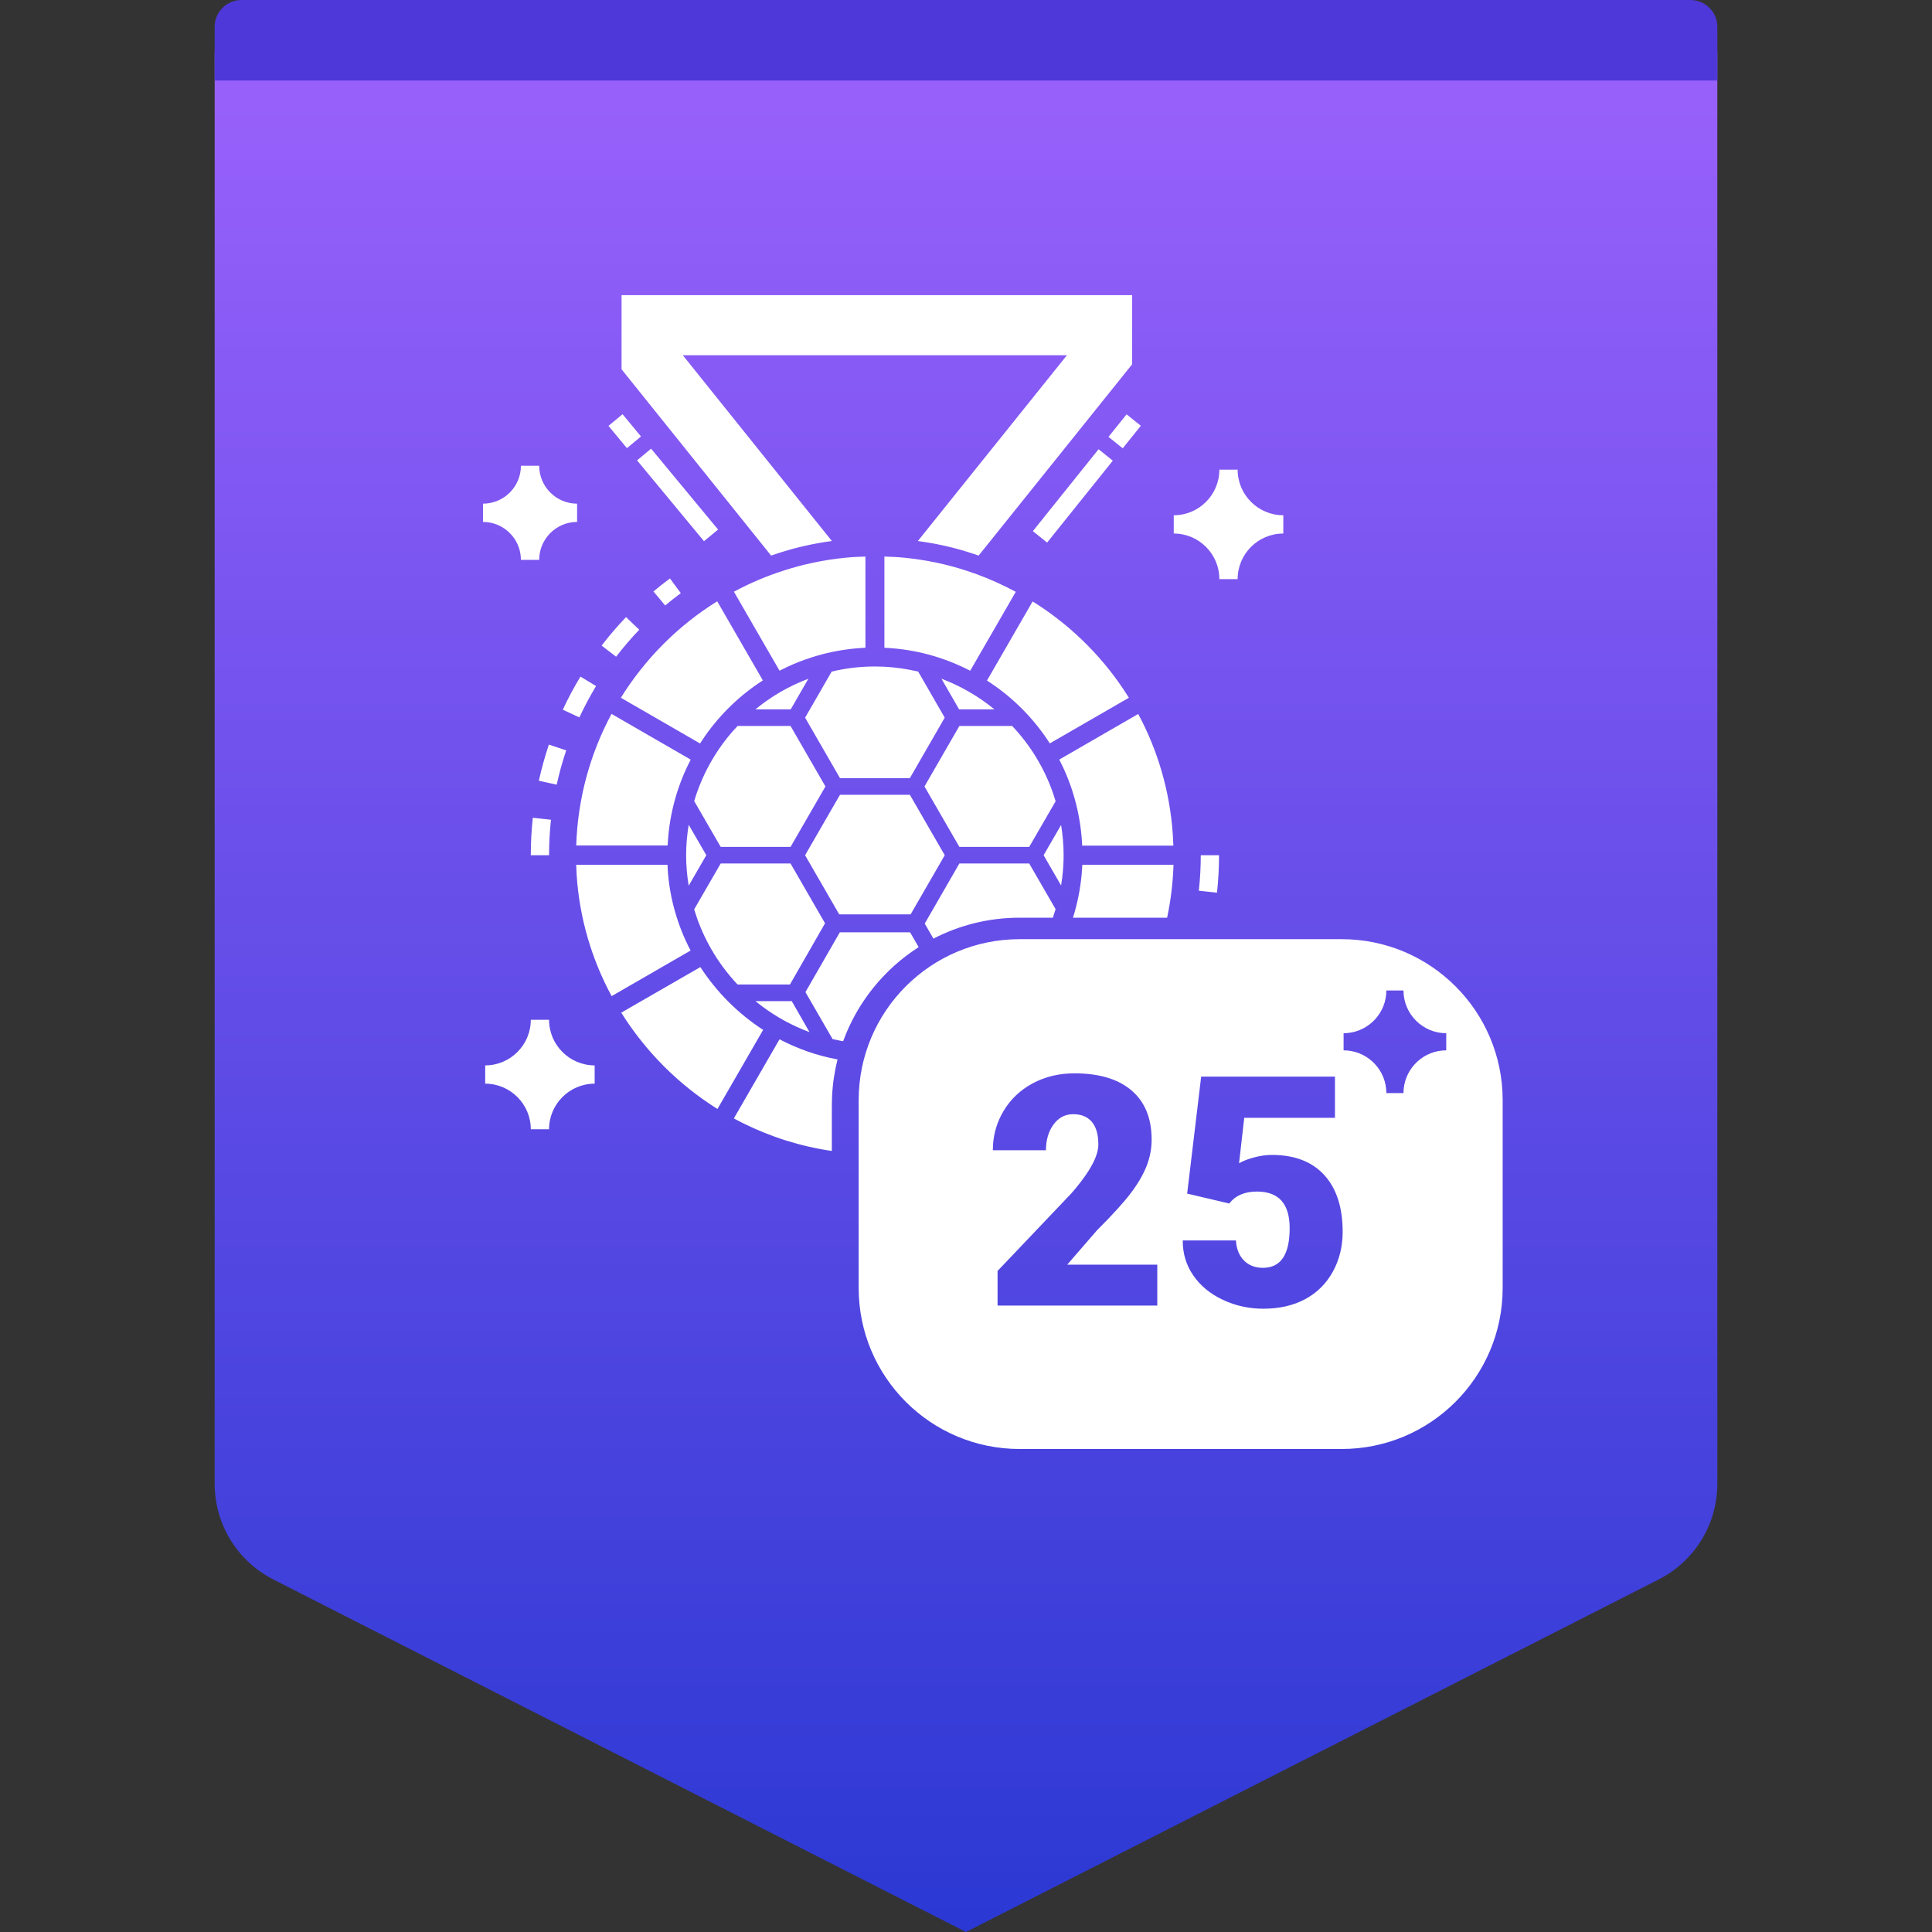
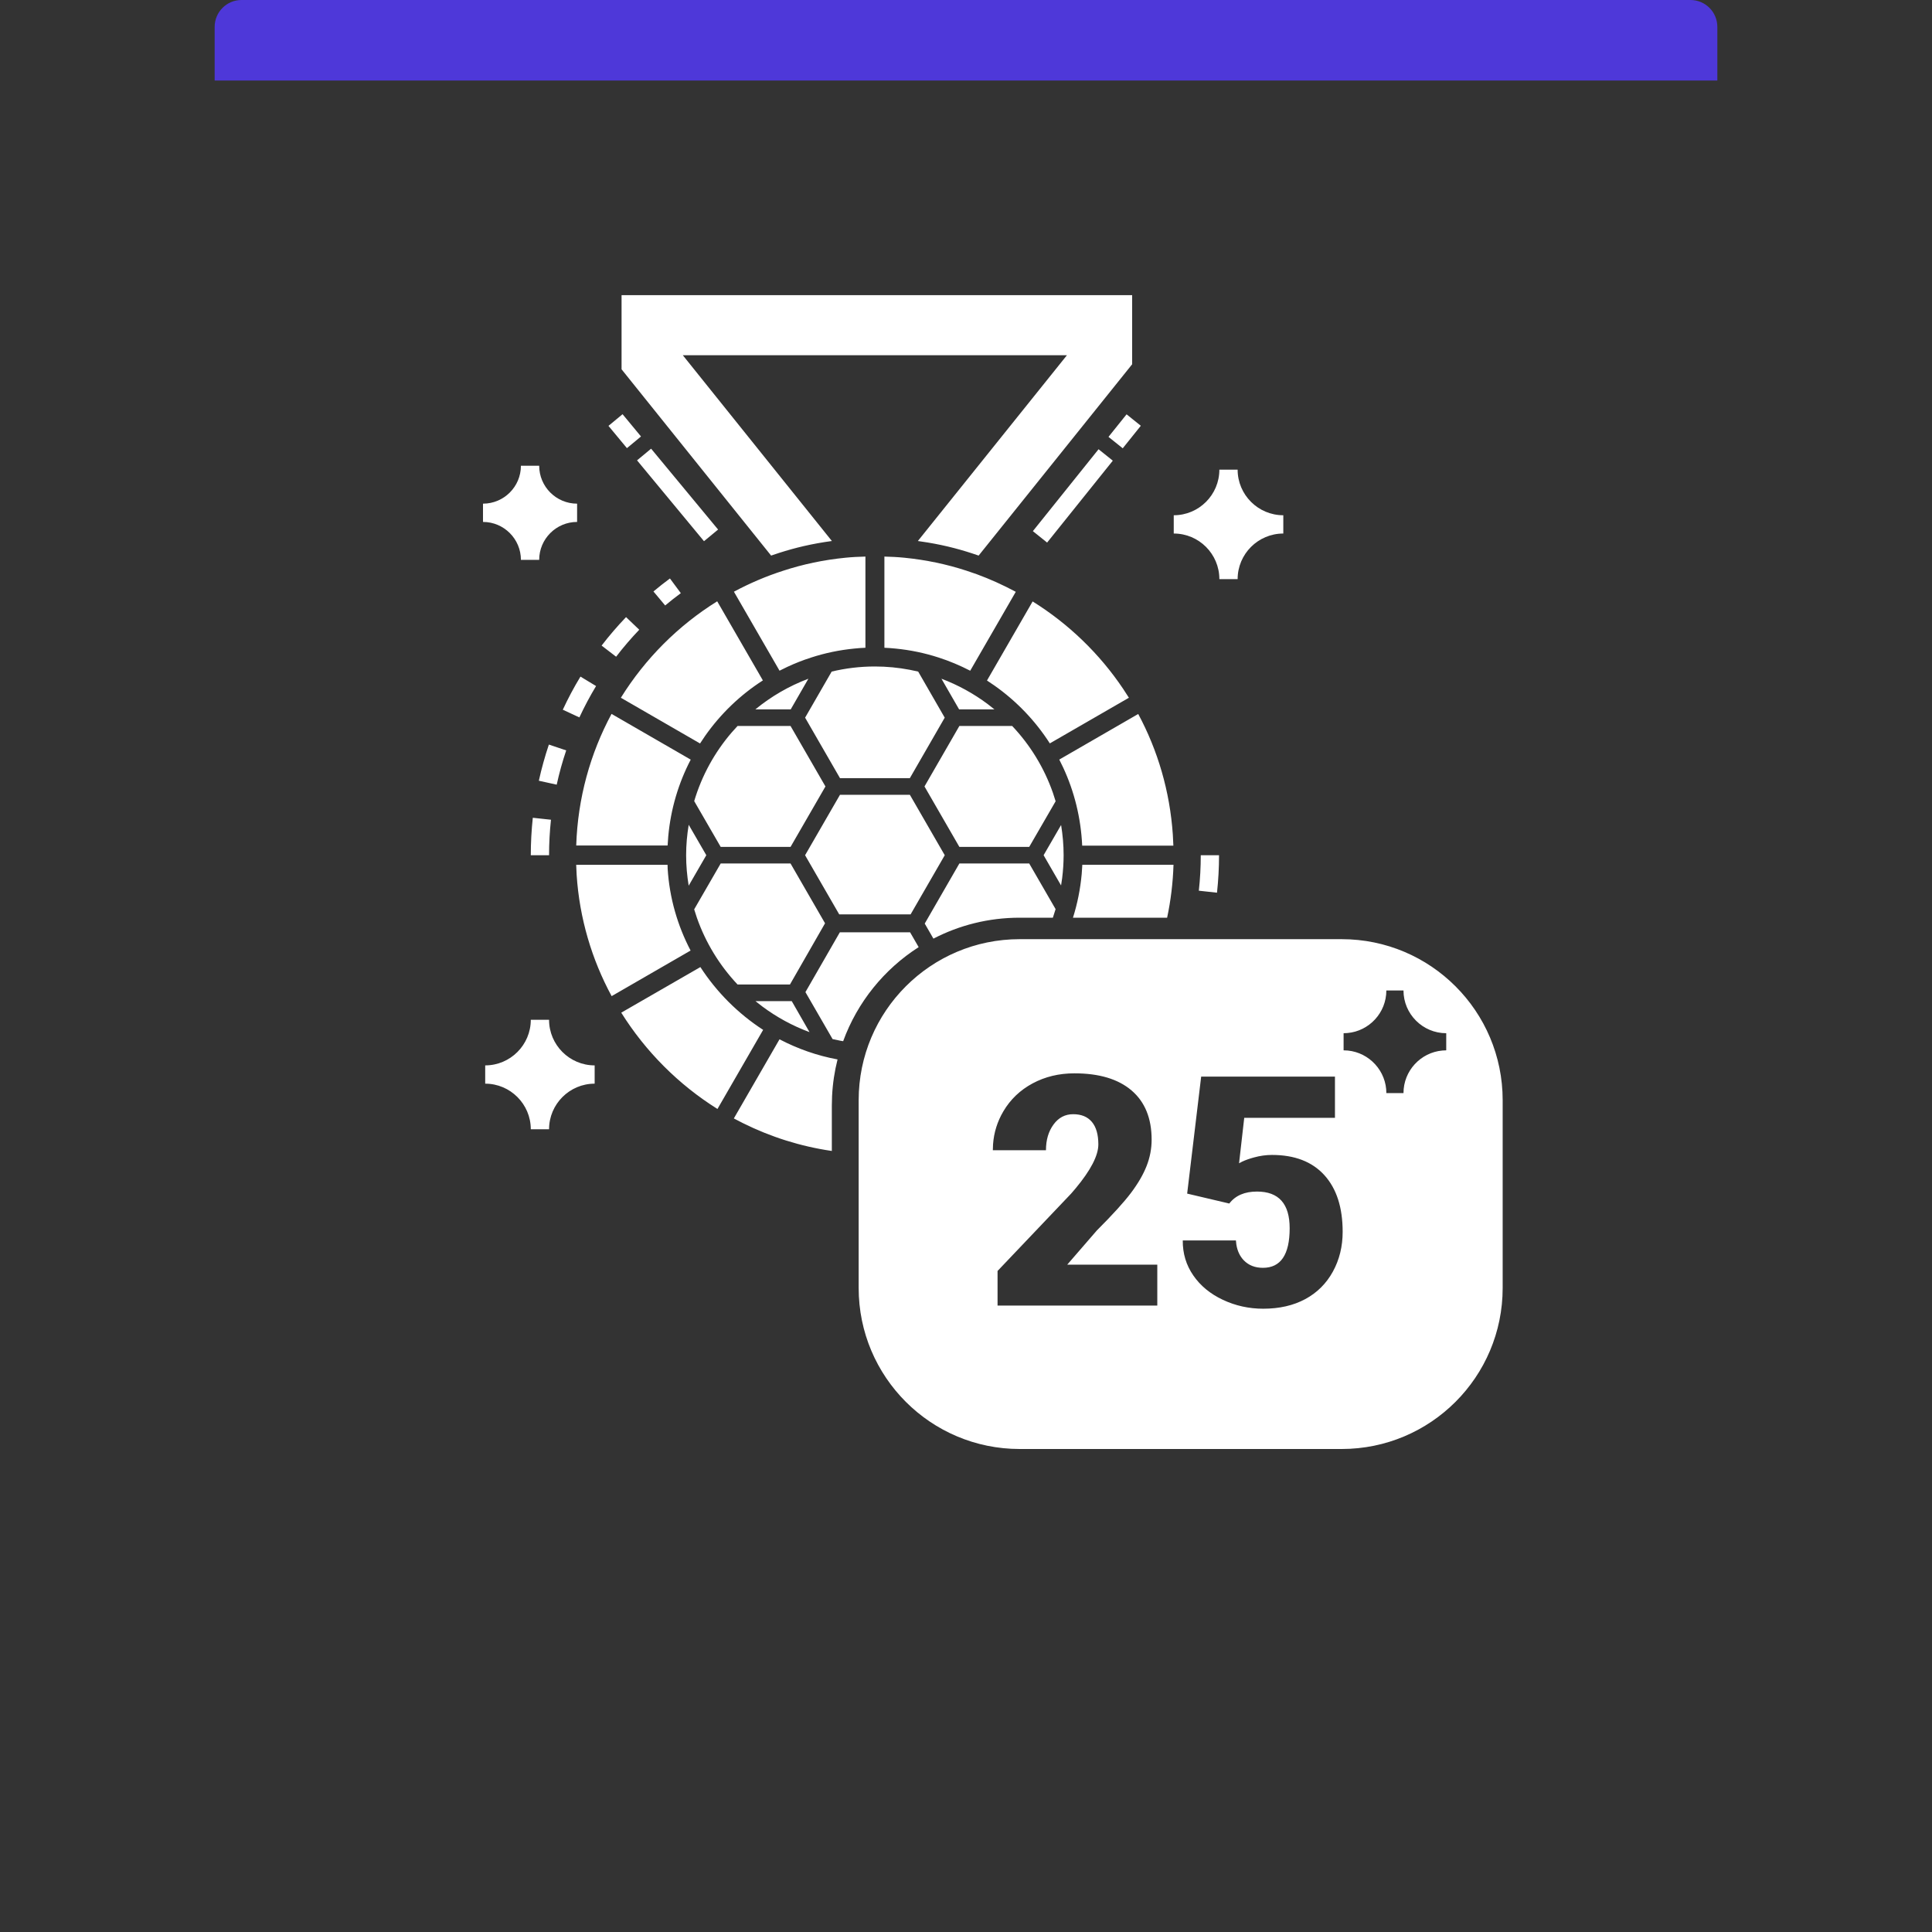
<svg xmlns="http://www.w3.org/2000/svg" width="72" height="72" viewBox="0 0 72 72" fill="none">
  <rect x="0" y="0" width="72" height="72" fill="#333333" stroke="none" />
-   <path fill-rule="evenodd" clip-rule="evenodd" d="M10 0H62C63.105 0 64 0.895 64 2V55.297C64 56.802 63.155 58.18 61.814 58.862L36 72L10.186 58.862C8.845 58.18 8 56.802 8 55.297V2C8 0.895 8.895 0 10 0Z" fill="url(#paint0_linear_168_15467)" />
  <path fill-rule="evenodd" clip-rule="evenodd" d="M9 0H63C63.552 0 64 0.448 64 1V3H8V1C8 0.448 8.448 0 9 0Z" fill="#4E38D9" />
  <path d="M50 35C53.314 35 56 37.686 56 41V48C56 51.314 53.314 54 50 54H38C34.686 54 32 51.314 32 48V41C32 37.686 34.686 35 38 35H50ZM49.75 40.123H44.764L44.242 44.482L45.812 44.852C46.039 44.555 46.383 44.406 46.844 44.406C47.656 44.406 48.062 44.861 48.062 45.772C48.062 46.756 47.73 47.248 47.066 47.248C46.773 47.248 46.537 47.156 46.357 46.973C46.208 46.82 46.114 46.622 46.075 46.379L46.059 46.228H44.078C44.074 46.713 44.205 47.148 44.471 47.532C44.736 47.917 45.103 48.22 45.572 48.44C46.041 48.661 46.543 48.772 47.078 48.772C47.68 48.772 48.201 48.652 48.643 48.414C49.084 48.176 49.427 47.835 49.671 47.392C49.915 46.948 50.037 46.453 50.037 45.906C50.037 45 49.81 44.296 49.355 43.794C48.899 43.292 48.248 43.041 47.4 43.041C47.182 43.041 46.958 43.072 46.73 43.135C46.558 43.182 46.411 43.234 46.289 43.292L46.176 43.352L46.369 41.658H49.75V40.123ZM40.041 40C39.467 40 38.947 40.125 38.482 40.375C38.018 40.625 37.654 40.972 37.393 41.415C37.168 41.795 37.04 42.205 37.008 42.643L37 42.865H38.98C38.98 42.482 39.074 42.163 39.262 41.907C39.449 41.651 39.693 41.523 39.994 41.523C40.299 41.523 40.531 41.619 40.691 41.81C40.852 42.002 40.932 42.281 40.932 42.648C40.932 43.064 40.648 43.612 40.08 44.293L39.918 44.482L37.176 47.365V48.654H43.129V47.131H39.772L40.873 45.859C41.459 45.273 41.884 44.806 42.148 44.456C42.411 44.106 42.605 43.773 42.73 43.454C42.855 43.136 42.918 42.809 42.918 42.473C42.918 41.676 42.669 41.065 42.171 40.639C41.673 40.213 40.963 40 40.041 40ZM29.05 38.732C29.722 39.083 30.448 39.341 31.213 39.482C31.102 39.921 31.032 40.377 31.009 40.846L31 41.2L31 42.893C29.829 42.723 28.715 42.367 27.689 41.857L27.348 41.681L29.05 38.732ZM20.462 38.005C20.462 38.941 21.225 39.704 22.161 39.704V40.385C21.225 40.385 20.462 41.148 20.462 42.084H19.781C19.781 41.148 19.018 40.385 18.082 40.385V39.704C19.018 39.704 19.781 38.941 19.781 38.005H20.462ZM26.101 36.04C26.707 36.973 27.504 37.773 28.44 38.38L26.738 41.328C25.29 40.422 24.061 39.19 23.152 37.739L26.101 36.04ZM52.304 36.912H51.665C51.665 37.741 51.027 38.425 50.217 38.498L50.072 38.505V39.143C50.901 39.143 51.585 39.781 51.659 40.591L51.665 40.736H52.304C52.304 39.907 52.941 39.223 53.752 39.15L53.897 39.143V38.505C53.019 38.505 52.304 37.79 52.304 36.912ZM33.917 34.745L34.236 35.297C32.951 36.118 31.952 37.347 31.422 38.802C31.393 38.799 31.364 38.794 31.335 38.788L31.028 38.724L30.016 36.973L31.298 34.745H33.917ZM29.506 37.309L30.168 38.464C29.535 38.23 28.946 37.908 28.415 37.513L28.154 37.309H29.506ZM24.878 32.23C24.882 32.281 24.878 32.329 24.882 32.38C24.95 33.469 25.253 34.501 25.736 35.424L22.794 37.123C22.055 35.758 21.596 34.225 21.49 32.604C21.483 32.478 21.477 32.356 21.473 32.23H24.878ZM29.461 32.18L30.747 34.408L29.439 36.69H27.487C26.821 35.983 26.3 35.139 25.972 34.204L25.87 33.889L26.858 32.18H29.461ZM38.356 32.18L39.339 33.881C39.307 33.989 39.273 34.095 39.237 34.2L38 34.2C36.841 34.2 35.749 34.481 34.786 34.98L34.462 34.419L35.753 32.18H38.356ZM43.733 32.228C43.712 32.902 43.631 33.562 43.495 34.201L39.986 34.201C40.151 33.679 40.261 33.134 40.312 32.571L40.335 32.228H43.733ZM33.908 29.619L35.208 31.872L33.935 34.077H31.276L30.003 31.872L31.304 29.619H33.908ZM45.43 31.872C45.43 32.338 45.404 32.807 45.354 33.268L44.677 33.194C44.725 32.758 44.749 32.313 44.749 31.872H45.43ZM25.666 30.737L26.322 31.871L25.665 33.007C25.605 32.637 25.57 32.258 25.57 31.872C25.57 31.485 25.605 31.107 25.666 30.737ZM39.544 30.745C39.604 31.113 39.638 31.488 39.638 31.872C39.638 32.16 39.618 32.443 39.584 32.721L39.543 32.998L38.892 31.871L39.544 30.745ZM19.856 30.476L20.533 30.549C20.486 30.985 20.462 31.43 20.462 31.872H19.781C19.781 31.405 19.807 30.936 19.856 30.476ZM29.461 27.055L30.762 29.309L29.462 31.561H26.858L25.871 29.855C26.154 28.902 26.635 28.032 27.27 27.295L27.487 27.055H29.461ZM37.721 27.055C38.39 27.762 38.911 28.609 39.239 29.546L39.34 29.861L38.356 31.561H35.753L34.453 29.309L35.753 27.055H37.721ZM42.418 26.608C43.147 27.964 43.598 29.488 43.708 31.107L43.728 31.514H40.33C40.282 30.477 40.035 29.492 39.62 28.601L39.476 28.307L42.418 26.608ZM22.79 26.605L25.741 28.309C25.288 29.178 24.997 30.143 24.904 31.167L24.88 31.51H21.474C21.531 29.74 22 28.074 22.79 26.605ZM20.455 27.748L21.101 27.965C20.96 28.382 20.841 28.812 20.747 29.242L20.081 29.096C20.181 28.642 20.307 28.188 20.455 27.748ZM32.604 24.838C33.049 24.838 33.483 24.881 33.904 24.961L34.218 25.028L35.207 26.745L33.908 28.999H31.304L30.004 26.745L30.994 25.028C31.511 24.904 32.05 24.838 32.604 24.838ZM26.728 22.409L28.43 25.357C27.583 25.901 26.852 26.606 26.275 27.428L26.089 27.707L23.138 26.003C24.043 24.547 25.273 23.314 26.728 22.409ZM38.483 22.414C39.825 23.25 40.976 24.361 41.856 25.671L42.071 26.003L39.124 27.704C38.582 26.858 37.879 26.126 37.059 25.548L36.782 25.361L38.483 22.414ZM21.632 25.215L22.214 25.567C21.986 25.944 21.777 26.337 21.592 26.736L20.974 26.449C21.17 26.027 21.391 25.612 21.632 25.215ZM35.085 25.294C35.705 25.528 36.282 25.846 36.803 26.235L37.059 26.436H35.743L35.085 25.294ZM30.126 25.294L29.468 26.436H28.151C28.737 25.954 29.403 25.567 30.126 25.294ZM32.959 20.742C33.21 20.748 33.459 20.76 33.704 20.785C34.505 20.864 35.281 21.027 36.02 21.269C36.532 21.433 37.025 21.638 37.501 21.873L37.855 22.055L36.157 24.996C35.78 24.802 35.387 24.635 34.978 24.504C34.464 24.337 33.926 24.224 33.371 24.17L33.166 24.152L32.959 24.14V20.742ZM32.252 20.742V24.14C32.113 24.146 31.975 24.155 31.838 24.17C31.283 24.224 30.745 24.337 30.231 24.504C29.924 24.602 29.625 24.72 29.336 24.855L29.051 24.995L27.351 22.051C27.935 21.738 28.549 21.474 29.189 21.269C29.928 21.027 30.701 20.864 31.505 20.785C31.748 20.76 31.999 20.748 32.252 20.742ZM23.331 22.998L23.823 23.468C23.518 23.787 23.228 24.125 22.961 24.474L22.42 24.059C22.703 23.691 23.009 23.334 23.331 22.998ZM24.967 21.558L25.372 22.105C25.174 22.252 24.977 22.406 24.789 22.564L24.352 22.042C24.551 21.875 24.758 21.712 24.967 21.558ZM46.123 17.503C46.123 18.439 46.886 19.202 47.825 19.202V19.883C46.886 19.883 46.123 20.646 46.123 21.582H45.442C45.442 20.646 44.682 19.883 43.742 19.883V19.202C44.682 19.202 45.442 18.439 45.442 17.503H46.123ZM20.094 17.356C20.094 18.136 20.727 18.77 21.507 18.77V19.451C20.727 19.451 20.094 20.087 20.094 20.864H19.413C19.413 20.087 18.78 19.451 18 19.451V18.77C18.78 18.77 19.413 18.136 19.413 17.356H20.094ZM42.192 11V13.575L36.471 20.705C35.874 20.497 35.279 20.334 34.57 20.217L34.206 20.162L39.762 13.238H25.446L31.002 20.162C30.251 20.264 29.641 20.411 29.038 20.604L28.737 20.705L23.164 13.763V11H42.192ZM40.94 16.742L41.471 17.168L39.023 20.22L38.492 19.794L40.94 16.742ZM24.265 16.721L26.761 19.735L26.236 20.169L23.741 17.156L24.265 16.721ZM41.984 15.441L42.515 15.867L41.841 16.707L41.31 16.281L41.984 15.441ZM23.201 15.436L23.888 16.266L23.364 16.701L22.676 15.871L23.201 15.436Z" fill="white" />
  <defs>
    <linearGradient id="paint0_linear_168_15467" x1="36" y1="0" x2="36" y2="72" gradientUnits="userSpaceOnUse">
      <stop stop-color="#9D62FD" />
      <stop offset="1" stop-color="#2B38D3" />
    </linearGradient>
  </defs>
</svg>